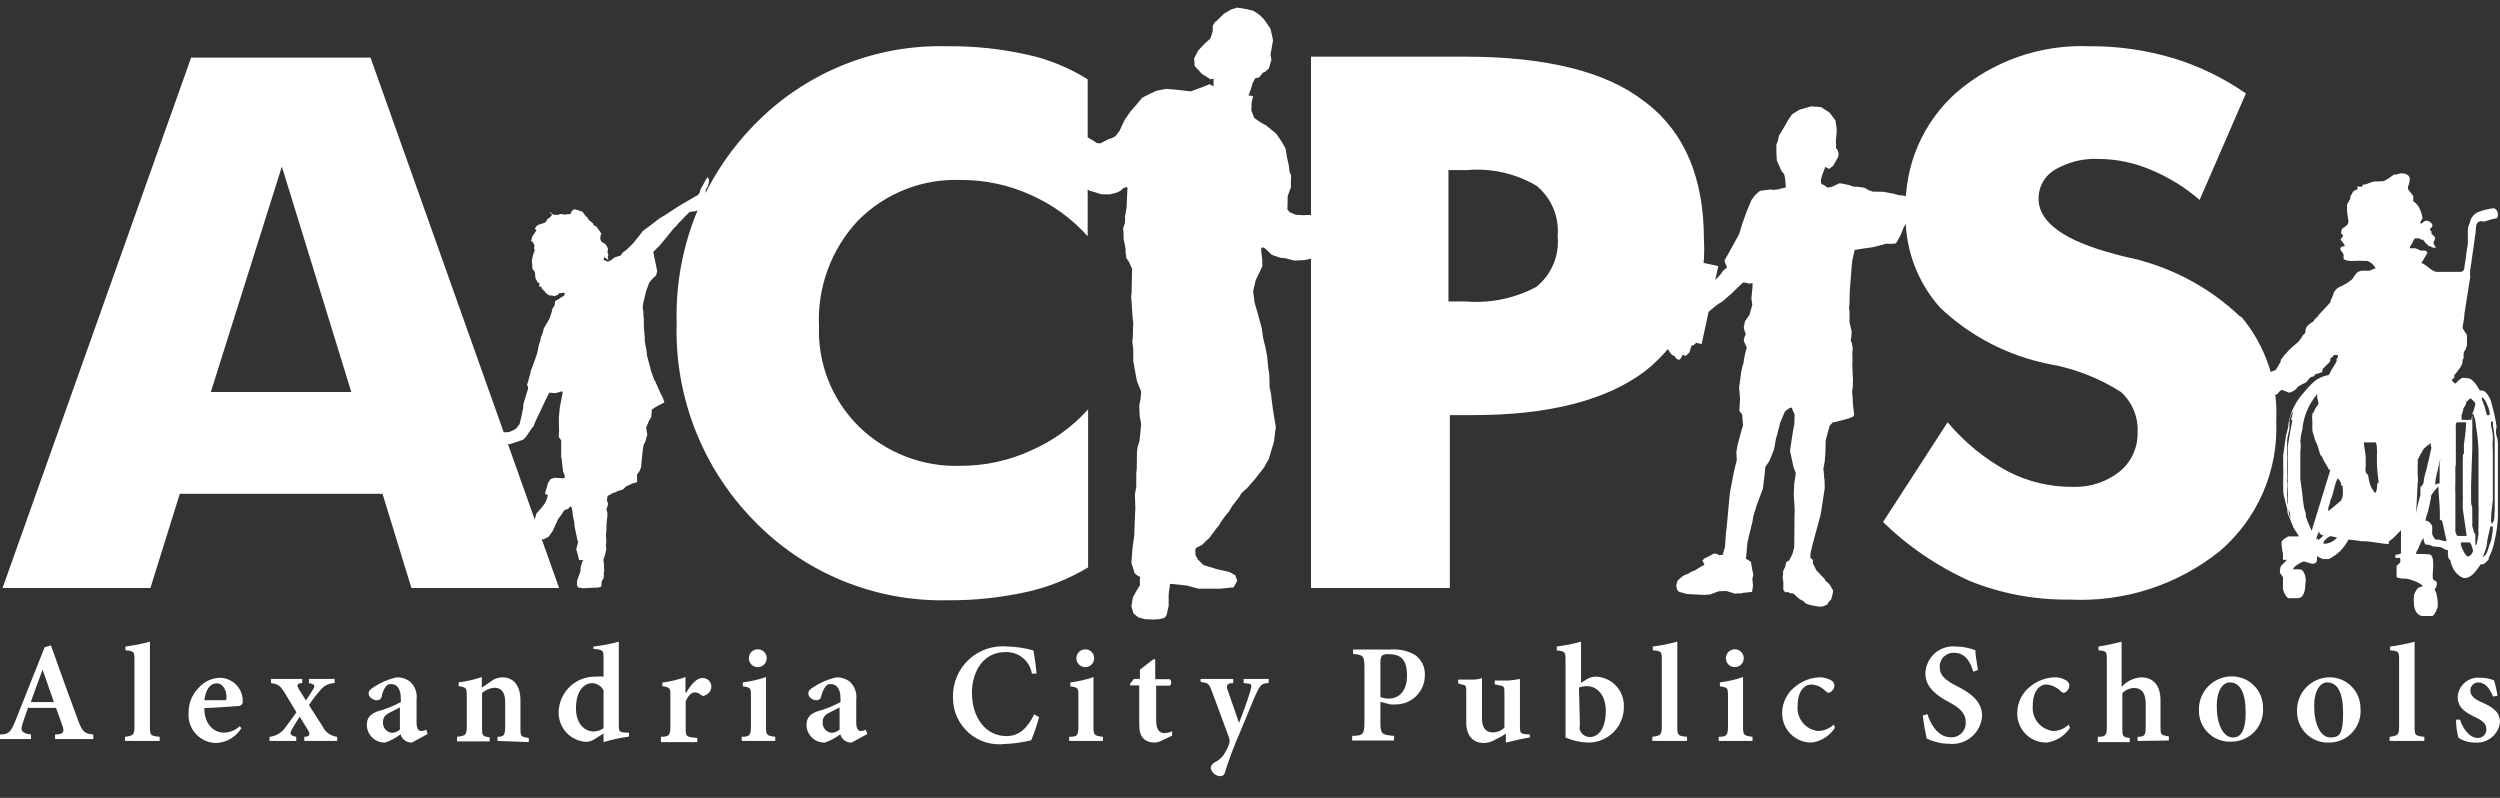
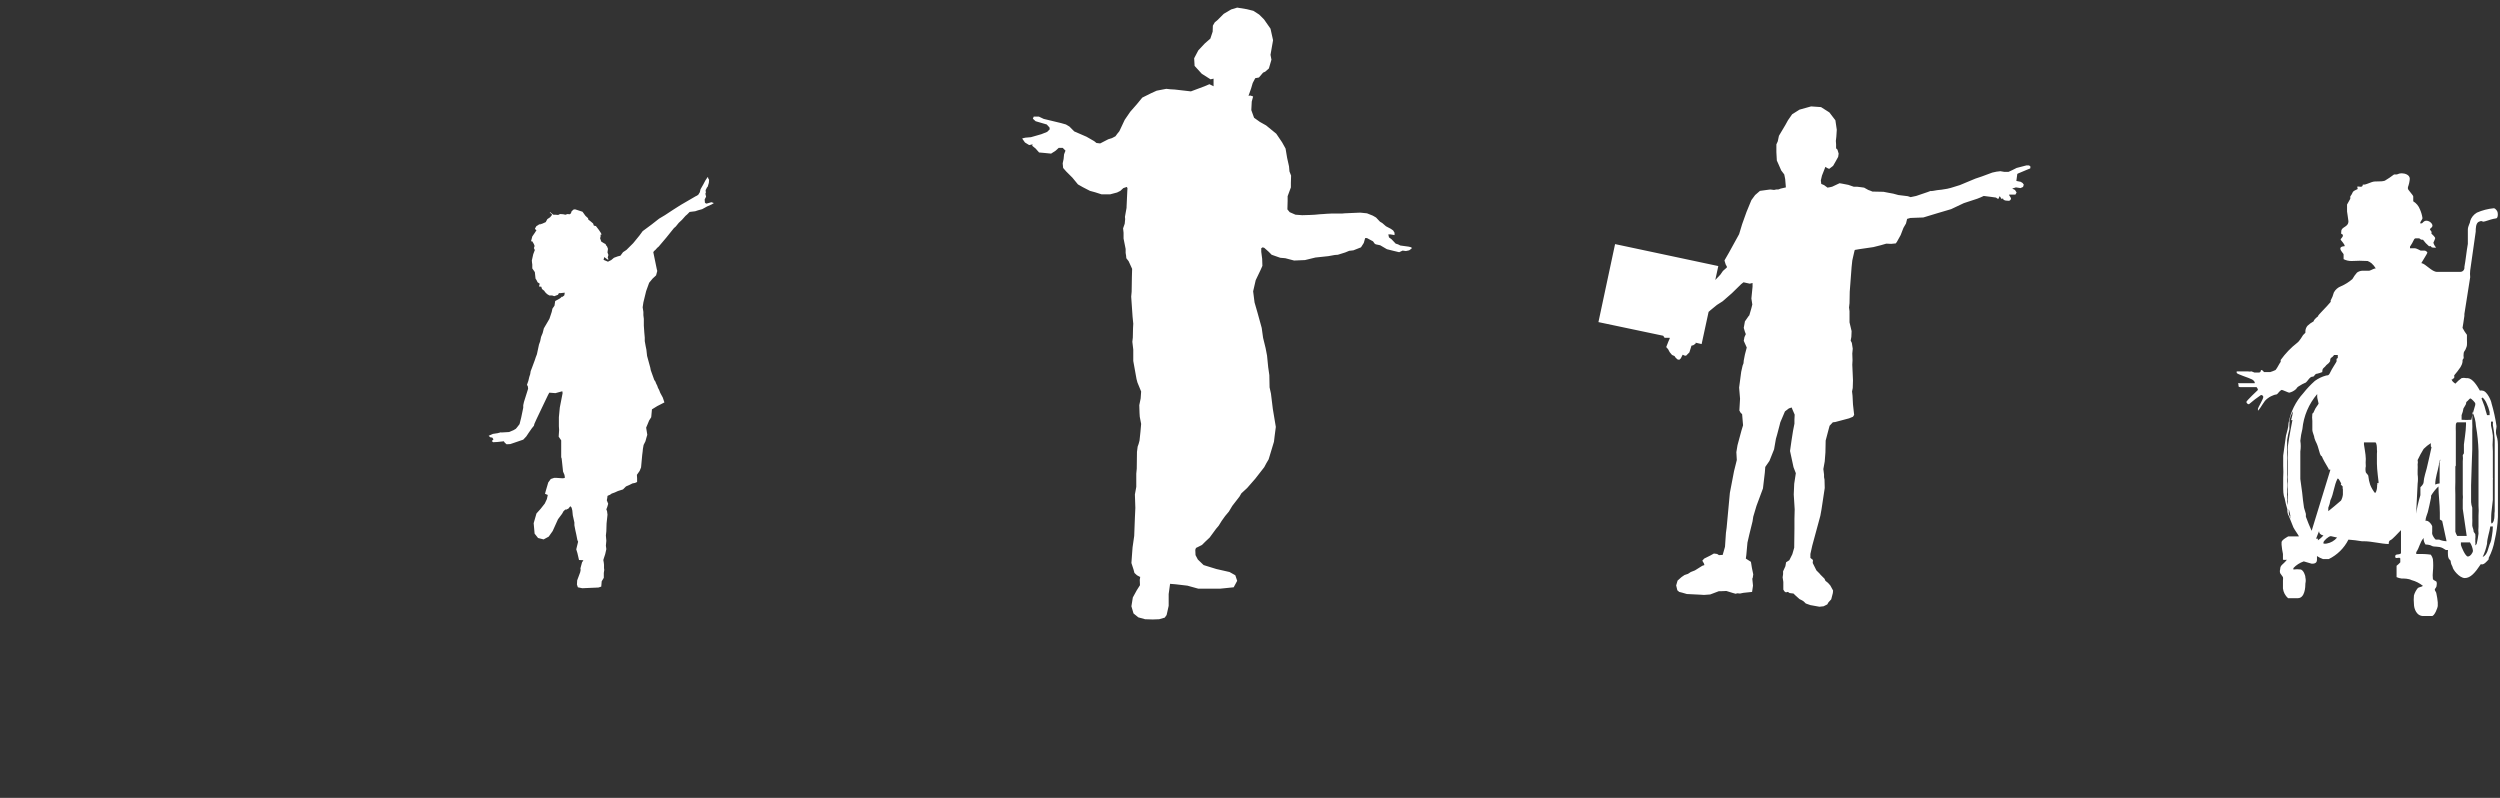
<svg xmlns="http://www.w3.org/2000/svg" width="94" height="30" viewBox="0 0 94 30" fill="none">
  <rect x="0" y="0" width="94" height="30" fill="#333333" stroke="none" />
-   <path d="M7.927 14.739L10.598 6.263L13.209 14.739H7.927ZM7.187 2.165L0.096 22.109H5.655L6.761 18.567H14.383L15.47 22.109H21.022L13.931 2.165H7.187ZM35.614 1.739C34.262 1.702 32.916 1.948 31.664 2.46C30.411 2.973 29.279 3.74 28.34 4.715C27.387 5.694 26.639 6.855 26.141 8.128C25.643 9.401 25.406 10.761 25.443 12.128C25.4 13.497 25.634 14.861 26.13 16.138C26.626 17.414 27.375 18.578 28.331 19.559C29.271 20.537 30.404 21.309 31.657 21.827C32.911 22.345 34.258 22.598 35.614 22.57C36.621 22.579 37.625 22.474 38.608 22.256C39.421 22.075 40.199 21.763 40.913 21.334V15.391C40.312 16.06 39.573 16.591 38.747 16.948C37.927 17.321 37.037 17.514 36.137 17.514C35.429 17.541 34.723 17.424 34.062 17.169C33.4 16.915 32.798 16.529 32.291 16.035C31.794 15.544 31.404 14.956 31.147 14.308C30.889 13.659 30.769 12.964 30.794 12.267C30.76 11.537 30.874 10.808 31.128 10.124C31.382 9.439 31.772 8.812 32.273 8.282C32.777 7.775 33.381 7.379 34.046 7.118C34.711 6.858 35.423 6.738 36.136 6.768C37.036 6.764 37.927 6.954 38.747 7.325C39.566 7.684 40.299 8.215 40.896 8.882V2.983C40.194 2.541 39.419 2.226 38.608 2.052C37.62 1.832 36.609 1.727 35.597 1.739M57.794 10.771C56.975 11.216 56.043 11.412 55.114 11.336H54.462V6.394H55.166C56.077 6.316 56.988 6.523 57.776 6.985C58.052 7.214 58.268 7.506 58.406 7.836C58.544 8.167 58.6 8.526 58.568 8.882C58.602 9.237 58.548 9.595 58.412 9.924C58.275 10.253 58.06 10.544 57.785 10.771L57.794 10.771ZM61.823 3.81C60.39 2.69 58.136 2.13 55.062 2.13H49.293V22.109H54.514V15.608H55.384C58.243 15.608 60.404 15.054 61.866 13.946C62.607 13.361 63.194 12.605 63.578 11.742C63.961 10.88 64.129 9.937 64.067 8.995C64.067 6.698 63.345 4.993 61.919 3.879M84.229 11.902C83.021 10.754 81.512 9.973 79.878 9.648L79.582 9.57C77.624 9.065 76.65 8.361 76.65 7.473C76.646 7.254 76.701 7.038 76.808 6.847C76.915 6.656 77.07 6.497 77.259 6.385C77.755 6.091 78.327 5.949 78.903 5.976C79.573 5.979 80.236 6.115 80.853 6.377C81.528 6.654 82.154 7.039 82.706 7.516L84.446 3.514C83.605 2.928 82.677 2.479 81.696 2.182C80.68 1.88 79.624 1.731 78.564 1.739C76.736 1.663 74.948 2.285 73.561 3.479C72.934 4.035 72.439 4.723 72.109 5.493C71.78 6.263 71.625 7.097 71.655 7.934C71.595 9.269 72.06 10.575 72.952 11.571C74.086 12.646 75.501 13.378 77.032 13.685C77.998 13.853 78.921 14.211 79.747 14.738C79.959 14.931 80.126 15.168 80.234 15.433C80.342 15.698 80.39 15.984 80.374 16.27C80.379 16.551 80.32 16.83 80.201 17.085C80.082 17.34 79.906 17.564 79.686 17.74C79.191 18.127 78.575 18.327 77.946 18.306C77.086 18.315 76.237 18.112 75.475 17.714C74.619 17.247 73.858 16.625 73.23 15.878L70.802 19.629C71.758 20.561 72.871 21.315 74.091 21.856C75.278 22.33 76.547 22.563 77.825 22.544C79.867 22.647 81.877 21.997 83.471 20.716C84.171 20.115 84.725 19.362 85.092 18.515C85.458 17.668 85.627 16.748 85.586 15.826C85.661 14.402 85.191 13.002 84.272 11.91M1.601 25.18C1.444 25.589 1.305 25.998 1.157 26.398H2.027L1.601 25.18ZM2.071 27.79V27.616C2.393 27.616 2.428 27.512 2.349 27.294C2.271 27.077 2.201 26.868 2.106 26.616H1.053C0.983 26.807 0.914 27.007 0.844 27.225C0.774 27.442 0.783 27.573 1.166 27.616V27.79H0V27.616C0.34 27.616 0.409 27.52 0.592 27.068L1.679 24.336L1.915 24.266C2.245 25.189 2.584 26.146 2.923 27.05C3.098 27.521 3.167 27.581 3.507 27.616V27.79H2.071ZM4.699 27.86V27.704C5.021 27.66 5.055 27.634 5.055 27.286V24.841C5.055 24.501 5.055 24.484 4.716 24.449V24.31C5.028 24.27 5.335 24.209 5.638 24.127V27.286C5.638 27.643 5.638 27.669 6.004 27.704V27.86H4.699ZM7.683 26.328H8.405C8.492 26.328 8.518 26.328 8.518 26.224C8.518 25.954 8.388 25.693 8.144 25.693C7.901 25.693 7.726 25.928 7.683 26.346V26.328ZM9.075 27.381C8.976 27.54 8.841 27.673 8.681 27.769C8.521 27.866 8.34 27.924 8.153 27.938C8.008 27.94 7.863 27.911 7.729 27.854C7.594 27.797 7.474 27.712 7.374 27.606C7.274 27.5 7.197 27.374 7.148 27.236C7.1 27.099 7.08 26.953 7.091 26.807C7.087 26.633 7.118 26.46 7.182 26.299C7.246 26.137 7.343 25.99 7.465 25.867C7.564 25.752 7.685 25.659 7.821 25.593C7.958 25.528 8.106 25.491 8.257 25.485C8.371 25.484 8.485 25.507 8.59 25.551C8.696 25.594 8.792 25.658 8.872 25.739C8.953 25.82 9.017 25.916 9.061 26.021C9.105 26.127 9.127 26.24 9.127 26.355C9.131 26.377 9.13 26.4 9.125 26.422C9.119 26.444 9.109 26.465 9.095 26.483C9.081 26.501 9.064 26.516 9.044 26.526C9.024 26.537 9.002 26.544 8.979 26.546C8.892 26.546 8.24 26.607 7.683 26.624C7.683 27.251 8.049 27.547 8.423 27.547C8.644 27.543 8.855 27.456 9.014 27.303L9.075 27.381ZM11.442 27.859V27.703C11.642 27.703 11.677 27.616 11.59 27.468L11.268 26.946C11.164 27.103 11.059 27.286 10.972 27.433C10.885 27.581 10.903 27.66 11.138 27.703V27.86H10.137V27.703C10.253 27.692 10.365 27.656 10.466 27.598C10.566 27.539 10.653 27.459 10.72 27.364C10.85 27.198 10.989 26.998 11.146 26.781L10.694 26.032C10.528 25.78 10.476 25.728 10.189 25.684V25.527H11.364V25.684C11.172 25.684 11.146 25.771 11.233 25.902L11.503 26.337C11.616 26.18 11.703 26.023 11.781 25.902C11.86 25.78 11.833 25.728 11.616 25.684V25.527H12.582V25.684C12.475 25.685 12.37 25.71 12.275 25.759C12.18 25.807 12.097 25.877 12.034 25.963C11.882 26.136 11.743 26.319 11.616 26.511L12.129 27.311C12.178 27.419 12.255 27.512 12.351 27.58C12.447 27.649 12.56 27.691 12.678 27.703V27.86L11.442 27.859ZM15.036 26.598L14.679 26.781C14.496 26.868 14.401 26.964 14.401 27.146C14.396 27.196 14.401 27.245 14.416 27.292C14.43 27.34 14.454 27.384 14.485 27.422C14.517 27.459 14.556 27.491 14.599 27.514C14.643 27.537 14.691 27.551 14.74 27.555C14.849 27.549 14.953 27.506 15.036 27.433L15.036 26.598ZM15.488 27.921C15.38 27.926 15.274 27.888 15.192 27.816C15.128 27.762 15.082 27.689 15.062 27.607C14.887 27.744 14.69 27.851 14.479 27.921C14.39 27.923 14.302 27.908 14.219 27.875C14.137 27.843 14.061 27.795 13.997 27.734C13.933 27.672 13.882 27.599 13.847 27.517C13.812 27.436 13.793 27.348 13.792 27.259C13.792 26.99 13.922 26.851 14.2 26.746C14.503 26.664 14.795 26.547 15.071 26.398V26.259C15.071 25.911 14.931 25.72 14.705 25.72C14.666 25.718 14.628 25.726 14.593 25.742C14.558 25.759 14.528 25.784 14.505 25.815C14.428 25.92 14.377 26.043 14.357 26.172C14.351 26.219 14.326 26.262 14.289 26.291C14.252 26.32 14.204 26.334 14.157 26.329C14.035 26.329 13.861 26.215 13.861 26.085C13.861 25.955 13.922 25.928 14.044 25.841C14.309 25.664 14.604 25.538 14.914 25.467C15.088 25.463 15.259 25.515 15.401 25.615C15.499 25.699 15.573 25.806 15.619 25.926C15.665 26.046 15.68 26.175 15.663 26.303V27.172C15.663 27.416 15.749 27.486 15.836 27.486C15.904 27.487 15.971 27.469 16.028 27.433L16.08 27.599L15.488 27.921ZM18.708 27.859V27.703C18.96 27.703 18.995 27.642 18.995 27.268V26.398C18.995 26.015 18.838 25.858 18.586 25.858C18.414 25.873 18.252 25.943 18.125 26.058V27.329C18.125 27.66 18.125 27.686 18.412 27.721V27.877H17.185V27.703C17.516 27.66 17.551 27.642 17.551 27.294V26.198C17.551 25.876 17.551 25.849 17.246 25.798V25.658C17.542 25.621 17.833 25.554 18.116 25.458V25.858L18.456 25.623C18.577 25.526 18.727 25.471 18.882 25.467C19.308 25.467 19.569 25.771 19.569 26.337V27.355C19.569 27.686 19.569 27.703 19.883 27.747V27.903L18.708 27.859ZM22.693 25.955C22.651 25.874 22.587 25.806 22.509 25.758C22.43 25.711 22.34 25.685 22.249 25.685C22.075 25.685 21.657 25.842 21.657 26.633C21.657 27.277 22.04 27.504 22.319 27.504C22.453 27.501 22.583 27.459 22.693 27.382V25.955ZM23.65 27.695C23.326 27.74 23.007 27.809 22.693 27.904V27.582L22.371 27.782C22.276 27.848 22.164 27.887 22.049 27.895C21.905 27.888 21.764 27.853 21.633 27.792C21.503 27.73 21.386 27.644 21.289 27.537C21.192 27.43 21.117 27.306 21.068 27.17C21.02 27.034 20.998 26.89 21.005 26.746C21.021 26.386 21.179 26.046 21.445 25.801C21.71 25.556 22.062 25.427 22.423 25.441C22.513 25.433 22.603 25.433 22.693 25.441V24.763C22.693 24.458 22.693 24.432 22.31 24.397V24.31C22.634 24.274 22.953 24.213 23.267 24.127V27.216C23.267 27.504 23.267 27.521 23.511 27.547H23.65V27.695ZM25.799 26.05C25.973 25.745 26.191 25.493 26.409 25.493C26.494 25.489 26.578 25.518 26.641 25.575C26.705 25.632 26.743 25.712 26.748 25.798C26.751 25.871 26.73 25.943 26.69 26.004C26.649 26.065 26.59 26.111 26.522 26.137C26.5 26.155 26.472 26.166 26.443 26.166C26.415 26.166 26.387 26.155 26.365 26.137C26.302 26.074 26.218 26.037 26.13 26.032C26.017 26.032 25.886 26.128 25.782 26.372V27.355C25.782 27.686 25.782 27.712 26.217 27.747V27.903H24.851V27.703C25.156 27.703 25.207 27.642 25.207 27.311V26.172C25.207 25.876 25.207 25.849 24.903 25.798V25.667C25.199 25.626 25.491 25.556 25.773 25.458V26.05H25.799ZM28.157 24.753C28.156 24.708 28.164 24.664 28.18 24.622C28.197 24.58 28.222 24.542 28.254 24.51C28.286 24.478 28.324 24.453 28.366 24.437C28.407 24.42 28.452 24.412 28.497 24.414C28.541 24.414 28.585 24.423 28.626 24.44C28.666 24.457 28.703 24.482 28.734 24.514C28.765 24.546 28.789 24.583 28.805 24.624C28.821 24.665 28.829 24.709 28.827 24.753C28.828 24.798 28.819 24.841 28.802 24.882C28.785 24.923 28.759 24.96 28.728 24.991C28.696 25.021 28.658 25.046 28.617 25.062C28.576 25.078 28.532 25.085 28.488 25.084C28.4 25.084 28.316 25.049 28.254 24.987C28.192 24.925 28.157 24.841 28.157 24.753ZM27.888 27.86V27.703C28.201 27.703 28.236 27.642 28.236 27.268V26.206C28.236 25.867 28.236 25.849 27.931 25.806V25.658C28.227 25.622 28.519 25.555 28.801 25.458V27.268C28.801 27.633 28.801 27.659 29.149 27.703V27.859L27.888 27.86ZM31.568 26.598L31.212 26.781C31.029 26.868 30.933 26.964 30.933 27.146C30.928 27.196 30.933 27.245 30.948 27.293C30.962 27.34 30.986 27.384 31.018 27.422C31.049 27.46 31.088 27.491 31.132 27.514C31.176 27.537 31.224 27.551 31.273 27.555C31.382 27.549 31.486 27.506 31.568 27.433V26.598ZM32.021 27.921C31.912 27.926 31.806 27.888 31.725 27.816C31.661 27.762 31.615 27.689 31.595 27.607C31.419 27.744 31.222 27.851 31.012 27.921C30.923 27.923 30.834 27.908 30.752 27.876C30.669 27.844 30.593 27.795 30.53 27.734C30.466 27.672 30.415 27.599 30.379 27.517C30.344 27.436 30.325 27.348 30.324 27.259C30.324 26.99 30.455 26.851 30.733 26.746C31.035 26.664 31.327 26.547 31.603 26.398V26.259C31.603 25.911 31.464 25.72 31.238 25.72C31.199 25.717 31.16 25.724 31.125 25.741C31.09 25.758 31.06 25.783 31.038 25.815C30.961 25.922 30.907 26.043 30.881 26.172C30.876 26.218 30.853 26.261 30.817 26.29C30.782 26.319 30.735 26.333 30.689 26.329C30.559 26.329 30.394 26.215 30.394 26.085C30.394 25.955 30.455 25.928 30.577 25.841C30.841 25.664 31.136 25.538 31.446 25.467C31.621 25.463 31.791 25.515 31.934 25.615C32.031 25.699 32.106 25.806 32.151 25.926C32.197 26.046 32.212 26.175 32.195 26.303V27.172C32.195 27.416 32.282 27.486 32.369 27.486C32.434 27.486 32.497 27.468 32.552 27.433L32.613 27.599L32.021 27.921ZM39.069 26.964C38.99 27.26 38.892 27.551 38.773 27.834C38.451 27.913 38.121 27.96 37.79 27.973C37.544 28.004 37.294 27.982 37.057 27.909C36.82 27.835 36.601 27.712 36.416 27.547C36.231 27.382 36.083 27.18 35.982 26.953C35.881 26.726 35.83 26.481 35.832 26.233C35.823 25.965 35.871 25.698 35.974 25.451C36.077 25.203 36.232 24.981 36.428 24.799C36.625 24.616 36.858 24.478 37.112 24.394C37.367 24.31 37.636 24.281 37.903 24.31C38.227 24.319 38.548 24.368 38.86 24.458C38.903 24.745 38.947 24.988 38.973 25.328H38.799C38.761 25.092 38.636 24.879 38.45 24.73C38.263 24.58 38.028 24.505 37.79 24.519C36.98 24.519 36.545 25.25 36.545 26.041C36.545 27.016 37.085 27.677 37.842 27.677C38.312 27.677 38.625 27.39 38.886 26.859L39.069 26.964ZM40.47 24.754C40.47 24.664 40.505 24.578 40.569 24.514C40.633 24.45 40.719 24.415 40.809 24.415C40.853 24.414 40.897 24.423 40.938 24.44C40.978 24.457 41.015 24.483 41.046 24.514C41.077 24.546 41.101 24.584 41.117 24.625C41.133 24.666 41.141 24.71 41.14 24.754C41.14 24.798 41.131 24.842 41.114 24.883C41.096 24.923 41.071 24.96 41.04 24.991C41.008 25.022 40.971 25.046 40.93 25.062C40.889 25.078 40.844 25.086 40.8 25.085C40.713 25.082 40.631 25.047 40.569 24.985C40.508 24.924 40.472 24.841 40.47 24.754ZM40.2 27.86V27.704C40.522 27.704 40.548 27.643 40.548 27.268V26.207C40.548 25.867 40.548 25.85 40.243 25.807V25.659C40.54 25.624 40.832 25.557 41.114 25.459V27.269C41.114 27.634 41.114 27.66 41.47 27.704V27.86H40.2ZM43.654 27.86C43.587 27.894 43.513 27.915 43.437 27.921C43.054 27.921 42.836 27.729 42.836 27.268V25.772H42.489V25.711L42.636 25.528H42.862V25.18L43.367 24.788H43.437V25.537H43.985C44.002 25.552 44.015 25.571 44.024 25.592C44.034 25.613 44.038 25.636 44.038 25.659C44.038 25.682 44.034 25.704 44.025 25.725C44.015 25.746 44.002 25.765 43.985 25.78H43.471V27.094C43.471 27.512 43.663 27.564 43.776 27.564C43.879 27.564 43.98 27.54 44.072 27.495V27.66L43.654 27.86ZM47.692 25.684C47.431 25.684 47.378 25.78 47.239 26.067C47.1 26.355 46.943 26.789 46.604 27.581C46.395 28.058 46.212 28.546 46.056 29.043C46.049 29.085 46.027 29.124 45.993 29.15C45.959 29.176 45.916 29.187 45.873 29.182C45.789 29.178 45.709 29.146 45.646 29.091C45.583 29.035 45.54 28.96 45.525 28.878C45.525 28.791 45.569 28.739 45.664 28.669C45.846 28.585 45.994 28.44 46.082 28.26C46.133 28.174 46.177 28.084 46.212 27.99C46.242 27.909 46.242 27.819 46.212 27.738C45.96 27.042 45.69 26.328 45.569 25.998C45.447 25.667 45.403 25.684 45.142 25.641V25.528H46.369V25.684C46.134 25.684 46.099 25.771 46.16 25.945L46.587 27.181C46.717 26.859 46.917 26.311 47.013 25.98C47.109 25.649 47.013 25.728 46.761 25.684V25.527H47.709L47.692 25.684ZM51.903 26.207C52.008 26.25 52.121 26.271 52.234 26.267C52.477 26.267 52.904 26.111 52.904 25.397C52.904 24.683 52.556 24.597 52.19 24.597C52.111 24.589 52.032 24.607 51.964 24.649C51.964 24.649 51.903 24.745 51.903 24.849V26.207ZM52.286 24.423C52.604 24.396 52.922 24.466 53.2 24.623C53.324 24.709 53.423 24.825 53.489 24.961C53.555 25.096 53.584 25.247 53.574 25.397C53.574 25.683 53.462 25.957 53.261 26.16C53.061 26.364 52.789 26.48 52.504 26.485C52.428 26.493 52.353 26.493 52.277 26.485L51.903 26.389V27.155C51.903 27.599 51.955 27.634 52.417 27.668V27.843H50.842V27.668C51.251 27.668 51.303 27.599 51.303 27.155V25.11C51.303 24.649 51.251 24.623 50.876 24.588V24.423H52.286ZM57.524 27.729C57.372 27.751 57.221 27.78 57.072 27.816L56.62 27.921V27.581C56.506 27.665 56.384 27.735 56.254 27.79C56.12 27.881 55.963 27.932 55.801 27.938C55.401 27.938 55.131 27.677 55.131 27.173V26.05C55.131 25.789 55.131 25.762 54.958 25.736L54.827 25.693V25.554H55.262C55.427 25.554 55.601 25.554 55.723 25.493V27.024C55.723 27.416 55.914 27.538 56.123 27.538C56.206 27.54 56.288 27.525 56.365 27.493C56.441 27.462 56.51 27.415 56.567 27.355V26.094C56.567 25.832 56.567 25.798 56.384 25.771L56.201 25.728V25.589H56.715C56.861 25.577 57.006 25.557 57.15 25.528V27.268C57.15 27.538 57.15 27.59 57.385 27.608H57.516L57.524 27.729ZM59.404 27.268C59.388 27.328 59.388 27.391 59.404 27.451C59.432 27.526 59.482 27.591 59.547 27.638C59.612 27.684 59.689 27.71 59.769 27.713C60.117 27.713 60.378 27.373 60.378 26.738C60.378 26.102 60.03 25.798 59.656 25.798C59.558 25.801 59.462 25.819 59.369 25.85L59.404 27.268ZM59.682 25.528C59.773 25.477 59.874 25.447 59.978 25.441C60.123 25.442 60.265 25.472 60.398 25.529C60.531 25.585 60.651 25.668 60.751 25.772C60.851 25.876 60.93 25.998 60.983 26.133C61.035 26.267 61.06 26.411 61.057 26.555C61.062 26.732 61.031 26.908 60.966 27.073C60.902 27.238 60.806 27.389 60.683 27.516C60.559 27.643 60.412 27.744 60.249 27.814C60.087 27.884 59.911 27.92 59.734 27.921C59.434 27.916 59.139 27.851 58.864 27.73V24.841C58.864 24.527 58.864 24.484 58.534 24.458V24.31C58.842 24.27 59.147 24.209 59.447 24.127V25.676L59.682 25.528ZM62.127 27.86V27.704C62.449 27.66 62.484 27.634 62.484 27.286V24.841C62.484 24.501 62.484 24.484 62.145 24.449V24.31C62.456 24.27 62.764 24.209 63.067 24.127V27.286C63.067 27.643 63.067 27.669 63.432 27.704V27.86H62.127ZM64.894 24.753C64.893 24.708 64.901 24.664 64.917 24.622C64.934 24.58 64.959 24.542 64.991 24.511C65.023 24.479 65.061 24.454 65.102 24.437C65.144 24.421 65.189 24.413 65.233 24.414C65.278 24.414 65.321 24.422 65.362 24.44C65.403 24.457 65.44 24.482 65.471 24.514C65.501 24.545 65.525 24.583 65.542 24.624C65.558 24.665 65.565 24.709 65.564 24.753C65.564 24.797 65.555 24.841 65.538 24.882C65.521 24.923 65.496 24.959 65.464 24.99C65.433 25.021 65.395 25.045 65.354 25.061C65.313 25.078 65.269 25.085 65.225 25.084C65.181 25.084 65.138 25.076 65.098 25.059C65.058 25.043 65.022 25.018 64.991 24.987C64.96 24.957 64.936 24.92 64.919 24.88C64.903 24.84 64.894 24.797 64.894 24.753ZM64.624 27.86V27.703C64.938 27.703 64.973 27.642 64.973 27.268V26.206C64.973 25.867 64.973 25.849 64.668 25.806V25.658C64.964 25.622 65.256 25.555 65.538 25.458V27.268C65.538 27.633 65.538 27.659 65.895 27.703V27.859L64.624 27.86ZM68.993 27.364C68.897 27.514 68.769 27.642 68.619 27.738C68.468 27.834 68.299 27.897 68.122 27.921C67.975 27.923 67.829 27.896 67.693 27.841C67.557 27.785 67.434 27.703 67.33 27.6C67.226 27.496 67.144 27.372 67.089 27.236C67.034 27.1 67.006 26.954 67.008 26.807C67.01 26.605 67.06 26.407 67.154 26.229C67.248 26.05 67.383 25.896 67.548 25.78C67.798 25.588 68.103 25.478 68.418 25.467C68.581 25.467 68.741 25.512 68.879 25.598C68.908 25.619 68.932 25.646 68.949 25.678C68.965 25.709 68.974 25.745 68.975 25.78C68.971 25.842 68.947 25.901 68.908 25.949C68.87 25.998 68.817 26.033 68.757 26.05C68.714 26.043 68.674 26.021 68.644 25.989C68.506 25.841 68.316 25.75 68.114 25.737C67.853 25.737 67.591 25.972 67.591 26.537C67.569 26.763 67.636 26.988 67.777 27.166C67.919 27.343 68.124 27.457 68.349 27.486C68.573 27.485 68.788 27.398 68.949 27.242L68.993 27.364ZM74.196 25.258C74.091 24.919 73.918 24.545 73.474 24.545C73.402 24.541 73.33 24.552 73.263 24.578C73.196 24.604 73.135 24.644 73.084 24.695C73.033 24.745 72.993 24.806 72.968 24.874C72.942 24.941 72.93 25.012 72.934 25.084C72.934 25.406 73.152 25.58 73.596 25.807C74.039 26.033 74.527 26.337 74.527 26.92C74.512 27.15 74.427 27.369 74.284 27.549C74.141 27.729 73.946 27.86 73.725 27.926C73.579 27.97 73.425 27.983 73.273 27.965C73.097 27.965 72.921 27.938 72.752 27.886C72.647 27.856 72.546 27.818 72.447 27.773C72.38 27.486 72.33 27.196 72.299 26.903L72.473 26.851C72.569 27.19 72.856 27.721 73.343 27.721C73.42 27.726 73.498 27.715 73.57 27.687C73.642 27.659 73.708 27.616 73.761 27.561C73.815 27.505 73.856 27.439 73.882 27.366C73.907 27.293 73.916 27.215 73.909 27.138C73.909 26.798 73.656 26.598 73.265 26.39C72.873 26.18 72.395 25.867 72.395 25.328C72.397 25.182 72.431 25.039 72.492 24.907C72.554 24.774 72.642 24.656 72.752 24.56C72.862 24.465 72.991 24.393 73.13 24.35C73.269 24.306 73.416 24.293 73.561 24.31C73.805 24.314 74.046 24.361 74.274 24.449C74.274 24.641 74.326 24.858 74.37 25.189L74.196 25.258ZM77.833 27.364C77.736 27.513 77.608 27.64 77.458 27.736C77.308 27.832 77.139 27.895 76.963 27.921C76.741 27.926 76.523 27.863 76.338 27.741C76.153 27.619 76.009 27.443 75.927 27.238C75.872 27.101 75.845 26.954 75.849 26.807C75.85 26.606 75.898 26.408 75.991 26.23C76.083 26.051 76.216 25.897 76.38 25.78C76.63 25.588 76.934 25.478 77.25 25.467C77.414 25.461 77.575 25.507 77.711 25.598C77.741 25.618 77.764 25.646 77.781 25.678C77.798 25.709 77.807 25.745 77.807 25.78C77.807 25.919 77.676 26.05 77.598 26.05C77.576 26.048 77.555 26.041 77.535 26.031C77.516 26.02 77.499 26.006 77.485 25.989C77.34 25.844 77.149 25.755 76.946 25.737C76.693 25.737 76.432 25.972 76.432 26.537C76.41 26.763 76.477 26.988 76.618 27.165C76.76 27.342 76.965 27.457 77.189 27.485C77.299 27.486 77.408 27.465 77.51 27.424C77.611 27.382 77.704 27.32 77.781 27.242L77.833 27.364ZM80.374 27.86V27.704C80.652 27.704 80.678 27.634 80.678 27.321V26.451C80.678 26.033 80.504 25.868 80.243 25.868C80.16 25.869 80.077 25.887 80.001 25.922C79.924 25.956 79.856 26.006 79.8 26.068V27.364C79.8 27.677 79.8 27.712 80.078 27.747V27.904H78.877V27.704C79.181 27.704 79.217 27.643 79.217 27.312V24.824C79.217 24.493 79.217 24.484 78.903 24.45V24.31C79.196 24.264 79.487 24.203 79.773 24.127V25.825C79.961 25.619 80.219 25.491 80.496 25.468C80.957 25.468 81.235 25.755 81.235 26.338V27.295C81.235 27.626 81.235 27.643 81.549 27.687V27.843L80.374 27.86ZM83.35 26.563C83.35 27.216 83.585 27.729 83.959 27.729C84.203 27.729 84.437 27.555 84.437 26.798C84.437 26.041 84.229 25.658 83.837 25.658C83.585 25.658 83.35 25.963 83.35 26.528V26.563ZM85.09 26.615C85.101 26.779 85.078 26.943 85.022 27.098C84.967 27.252 84.88 27.394 84.767 27.513C84.654 27.632 84.518 27.727 84.367 27.791C84.216 27.855 84.053 27.887 83.889 27.886C83.731 27.893 83.574 27.868 83.426 27.812C83.278 27.756 83.144 27.67 83.031 27.56C82.917 27.45 82.828 27.318 82.767 27.172C82.707 27.026 82.677 26.869 82.68 26.711C82.674 26.546 82.701 26.381 82.76 26.227C82.819 26.072 82.908 25.931 83.023 25.812C83.137 25.693 83.274 25.598 83.426 25.532C83.578 25.467 83.741 25.433 83.906 25.432C84.063 25.43 84.218 25.459 84.362 25.517C84.507 25.576 84.638 25.663 84.748 25.774C84.859 25.884 84.946 26.015 85.004 26.16C85.063 26.304 85.092 26.459 85.09 26.615ZM87.013 26.564C87.013 27.216 87.248 27.729 87.622 27.729C87.996 27.729 88.1 27.555 88.1 26.798C88.1 26.041 87.892 25.658 87.5 25.658C87.248 25.658 87.013 25.963 87.013 26.528V26.564ZM88.753 26.616C88.77 26.78 88.752 26.946 88.701 27.104C88.624 27.341 88.474 27.547 88.272 27.694C88.07 27.841 87.828 27.92 87.578 27.921C87.421 27.928 87.263 27.903 87.115 27.847C86.968 27.791 86.833 27.705 86.72 27.595C86.606 27.485 86.517 27.353 86.457 27.207C86.396 27.061 86.367 26.904 86.369 26.746C86.363 26.582 86.39 26.419 86.448 26.266C86.505 26.112 86.593 25.972 86.706 25.853C86.819 25.734 86.954 25.639 87.103 25.572C87.253 25.506 87.415 25.47 87.578 25.467C87.813 25.464 88.043 25.532 88.238 25.662C88.433 25.792 88.584 25.978 88.671 26.195C88.729 26.34 88.757 26.495 88.753 26.65M89.85 27.86V27.704C90.171 27.66 90.206 27.634 90.206 27.286V24.841C90.206 24.501 90.206 24.484 89.867 24.449V24.31C90.179 24.271 90.486 24.21 90.789 24.127V27.286C90.789 27.643 90.789 27.669 91.155 27.704V27.86H89.85ZM93.739 26.189C93.609 25.876 93.435 25.659 93.182 25.659C93.142 25.659 93.102 25.667 93.065 25.683C93.028 25.698 92.994 25.722 92.966 25.751C92.939 25.78 92.917 25.815 92.903 25.853C92.89 25.891 92.884 25.932 92.886 25.972C92.886 26.163 93.043 26.285 93.295 26.398C93.722 26.581 94 26.764 94 27.164C93.972 27.384 93.86 27.585 93.689 27.725C93.517 27.866 93.299 27.936 93.078 27.921C92.85 27.927 92.625 27.863 92.434 27.738C92.377 27.516 92.348 27.288 92.347 27.059H92.495C92.608 27.399 92.852 27.747 93.165 27.747C93.207 27.748 93.25 27.741 93.289 27.725C93.329 27.709 93.365 27.685 93.395 27.655C93.425 27.625 93.449 27.589 93.465 27.549C93.481 27.51 93.488 27.468 93.487 27.425C93.487 27.242 93.391 27.12 93.086 26.973C92.782 26.825 92.408 26.65 92.408 26.207C92.414 26.101 92.442 25.997 92.49 25.903C92.538 25.808 92.605 25.724 92.686 25.657C92.768 25.589 92.862 25.539 92.964 25.509C93.066 25.48 93.173 25.471 93.278 25.485C93.448 25.483 93.617 25.515 93.774 25.58C93.834 25.771 93.878 25.966 93.904 26.163L93.739 26.189Z" fill="white" />
  <path d="M76.294 6.22H76.189L75.989 6.272L75.824 6.315L75.667 6.394L75.519 6.463H75.363L75.215 6.437L75.067 6.455L74.91 6.489L74.51 6.637L74.275 6.716L73.692 6.959L73.353 7.064L73.213 7.098L72.996 7.133L72.909 7.142L72.831 7.151L72.683 7.177L72.596 7.185V7.177L72.483 7.22L72.047 7.368L71.839 7.412L71.734 7.377L71.377 7.333L71.186 7.281L70.995 7.246L70.821 7.212L70.403 7.203L70.342 7.177L70.246 7.142L70.09 7.055L69.968 7.038L69.82 7.02H69.698L69.498 6.951L69.272 6.907L69.167 6.889L68.889 7.02L68.811 7.038L68.715 7.055L68.584 6.959L68.48 6.916L68.463 6.785L68.506 6.602L68.636 6.272L68.697 6.315L68.776 6.35L68.924 6.237L69.019 6.072L69.115 5.898L69.133 5.776L69.089 5.628L69.037 5.576V5.428L69.028 5.297L69.046 5.141L69.063 4.879L69.011 4.523L68.785 4.227L68.471 4.027L68.097 4.001L67.662 4.122L67.384 4.297L67.227 4.523L67.131 4.697L66.888 5.106L66.844 5.315L66.792 5.428V5.724L66.809 6.037L66.853 6.133L66.975 6.411L67.088 6.559L67.123 6.733L67.149 7.046L66.957 7.09L66.862 7.125H66.783L66.705 7.142L66.566 7.125L66.496 7.133L66.174 7.177L65.992 7.334L65.852 7.525L65.669 7.969L65.504 8.43L65.391 8.804L65.008 9.5L64.843 9.787V9.805L64.886 9.944L64.93 10.022V10.057L64.782 10.188L64.686 10.326L64.495 10.527L64.608 10.004L60.727 9.178L60.101 12.111L62.537 12.624L62.589 12.702H62.781V12.728L62.728 12.85L62.65 13.05L62.72 13.129L62.781 13.242L62.868 13.346L62.964 13.389L62.99 13.433L63.068 13.511L63.138 13.529L63.198 13.476L63.268 13.337L63.346 13.372H63.398L63.52 13.25L63.573 13.085L63.598 12.998L63.668 12.98L63.755 12.92V12.885L63.981 12.937L64.243 11.727L64.321 11.658L64.556 11.466L64.773 11.327L65.121 11.023L65.469 10.683L65.556 10.614L65.791 10.666L65.896 10.64V10.779L65.852 11.223L65.887 11.449L65.852 11.588L65.774 11.858L65.748 11.884L65.609 12.084L65.565 12.328L65.609 12.476L65.643 12.563L65.591 12.676L65.565 12.815L65.678 13.067L65.609 13.329L65.565 13.555L65.556 13.659L65.522 13.746L65.469 13.981L65.391 14.573L65.426 14.991L65.4 15.434L65.443 15.513L65.504 15.574L65.53 15.887L65.539 15.991L65.478 16.191L65.33 16.74L65.287 17.001L65.304 17.296L65.2 17.714L65.043 18.532L64.921 19.846L64.895 20.037L64.86 20.559L64.773 20.864L64.634 20.873L64.564 20.829L64.443 20.812L64.303 20.89L64.077 21.003L64.007 21.082L64.068 21.186L64.086 21.247L64.007 21.273L63.729 21.447L63.573 21.508L63.468 21.577L63.337 21.621L63.224 21.699L63.077 21.83L63.024 22.012L63.068 22.195L63.138 22.256L63.242 22.282L63.425 22.335L63.947 22.361L64.068 22.369L64.303 22.352L64.626 22.23H64.695L64.912 22.221L65.139 22.291L65.26 22.326L65.322 22.308L65.426 22.317L65.548 22.291L65.878 22.256L65.913 22.021L65.887 21.76L65.905 21.716L65.922 21.595L65.87 21.343L65.835 21.125L65.739 21.064L65.643 21.003L65.661 20.873L65.704 20.402L65.774 20.098L65.896 19.602L65.922 19.428L66.044 19.019L66.287 18.366L66.357 17.775L66.374 17.557L66.531 17.331L66.705 16.896L66.775 16.496L66.818 16.348L66.914 15.982L66.94 15.878L67.018 15.695L67.114 15.469L67.262 15.356L67.366 15.321L67.401 15.408L67.48 15.591L67.471 15.774V15.93L67.418 16.2L67.358 16.583L67.305 16.957L67.436 17.566L67.523 17.792L67.462 18.192L67.445 18.593L67.48 19.15L67.471 19.507V19.872L67.462 20.594L67.392 20.838L67.279 21.064L67.157 21.142L67.131 21.29L67.044 21.482V21.586L67.027 21.708L67.053 21.882V22.169L67.097 22.239L67.149 22.273L67.218 22.256H67.227L67.288 22.299L67.436 22.317L67.497 22.378L67.662 22.526L67.732 22.561L67.819 22.613L67.897 22.691L68.071 22.752L68.41 22.813L68.567 22.796L68.706 22.726L68.75 22.648L68.854 22.535L68.915 22.299L68.924 22.204L68.819 22.012L68.733 21.916L68.636 21.838L68.602 21.76L68.454 21.612L68.41 21.56L68.297 21.447L68.158 21.168L68.167 21.055L68.071 20.977V20.829L68.141 20.515L68.358 19.715L68.445 19.393L68.489 19.15L68.61 18.349L68.602 18.036L68.584 17.94V17.845L68.558 17.636L68.61 17.348L68.636 17.009L68.645 16.565L68.741 16.2L68.793 16.008L68.915 15.878L69.002 15.869L69.524 15.73L69.672 15.669L69.716 15.599L69.672 15.208L69.655 14.877L69.637 14.72L69.663 14.59L69.672 14.303L69.646 13.711L69.655 13.546L69.646 13.294L69.663 13.111L69.629 12.893L69.585 12.806L69.611 12.667L69.62 12.45L69.542 12.119V11.701L69.524 11.562L69.542 11.397L69.55 10.97L69.62 10.04L69.646 9.796L69.681 9.639L69.733 9.413L69.75 9.396L69.898 9.37L70.438 9.291L70.716 9.221L70.925 9.161L71.108 9.169L71.282 9.152L71.325 9.091L71.465 8.839L71.569 8.569L71.665 8.404L71.708 8.23L71.83 8.195L72.317 8.177L72.831 8.021L73.362 7.864L73.84 7.638L74.345 7.472L74.475 7.42L74.588 7.368L74.867 7.403L75.05 7.429L75.111 7.472H75.145L75.18 7.385H75.197L75.258 7.481L75.302 7.464L75.319 7.472L75.337 7.516L75.415 7.542L75.545 7.551L75.597 7.516L75.615 7.455L75.537 7.325H75.545L75.554 7.316H75.78L75.824 7.238L75.763 7.142L75.659 7.09L75.798 7.046L75.972 7.072L76.067 7.029L76.094 6.942L76.05 6.881L75.981 6.837L75.815 6.803L75.85 6.541L75.876 6.524L76.207 6.385L76.337 6.333L76.346 6.263L76.294 6.22ZM46.518 0.286L46.883 0.346L47.127 0.407L47.344 0.547L47.527 0.729L47.771 1.078L47.867 1.512L47.771 2.061L47.806 2.244L47.71 2.574L47.571 2.696L47.492 2.731L47.336 2.914L47.197 2.94L47.101 3.123L47.04 3.331L46.944 3.601H46.953L47.014 3.592L47.118 3.627L47.066 3.818L47.049 4.14L47.153 4.428L47.371 4.584L47.605 4.715L47.988 5.028L48.206 5.35L48.337 5.585L48.397 5.941L48.467 6.255L48.484 6.446L48.545 6.603L48.537 6.881V7.047L48.415 7.377V7.551L48.406 7.873L48.493 7.978L48.711 8.073L48.963 8.091L49.276 8.082L49.442 8.073L49.624 8.056L49.772 8.047L49.868 8.039L50.051 8.03H50.459L50.547 8.021L50.929 8.004L51.147 7.995L51.399 8.021L51.617 8.108L51.739 8.178L51.887 8.335L51.974 8.387L52.113 8.508L52.296 8.604L52.383 8.665L52.435 8.752V8.839L52.278 8.813H52.2L52.226 8.926L52.322 8.996L52.478 9.161L52.565 9.187L52.652 9.231L52.966 9.274L53.07 9.3L53.079 9.344L52.983 9.413L52.861 9.439L52.739 9.422L52.609 9.483L52.391 9.431L52.148 9.37L51.895 9.222L51.73 9.187L51.687 9.161L51.625 9.074L51.399 8.952H51.33L51.278 9.135L51.173 9.3L50.886 9.413L50.729 9.431L50.581 9.492L50.303 9.579L50.19 9.587L49.946 9.631L49.459 9.683L49.067 9.779L48.658 9.796L48.328 9.709L48.136 9.692L47.814 9.579L47.701 9.465L47.536 9.318L47.475 9.3L47.423 9.335V9.466L47.458 9.735L47.466 9.997L47.397 10.153L47.214 10.536L47.118 10.954L47.171 11.371L47.284 11.763L47.44 12.328L47.492 12.702L47.588 13.094L47.641 13.372L47.684 13.807L47.727 14.104L47.736 14.564L47.788 14.8L47.858 15.374L47.971 16.052L47.928 16.383L47.901 16.609L47.754 17.096L47.701 17.271L47.614 17.419L47.536 17.566L47.197 18.001L46.892 18.35L46.675 18.55L46.605 18.671L46.335 19.02L46.205 19.237L46.066 19.402L45.935 19.585L45.822 19.768L45.726 19.881L45.483 20.212L45.317 20.368L45.195 20.49L45.074 20.551L44.969 20.603L44.943 20.673L44.952 20.873L45.039 21.038L45.256 21.247L45.735 21.395L46.231 21.508L46.448 21.63L46.518 21.839L46.387 22.082L46.048 22.117L45.874 22.134H45.056L44.647 22.021L44.203 21.969L43.995 21.952L43.942 22.335V22.779L43.89 23.013L43.864 23.127L43.794 23.223L43.585 23.283L43.342 23.292L43.055 23.283L42.802 23.213L42.62 23.066L42.541 22.796L42.594 22.465L42.742 22.195L42.863 22.004L42.855 21.804L42.872 21.691H42.863L42.75 21.63L42.655 21.543L42.62 21.412L42.541 21.169L42.568 20.795L42.585 20.577L42.646 20.151L42.672 19.472L42.689 19.098L42.672 18.593L42.724 18.306V17.81L42.742 17.619L42.75 16.992L42.776 16.792L42.811 16.696L42.846 16.566L42.881 16.235L42.907 15.939L42.855 15.669L42.846 15.522L42.837 15.234L42.889 14.982L42.907 14.721L42.768 14.382L42.733 14.251L42.611 13.572V13.146L42.576 12.85L42.594 12.693L42.602 12.337L42.611 12.172L42.585 11.91L42.533 11.153L42.55 10.971L42.559 10.423L42.568 10.109L42.437 9.822L42.35 9.709L42.341 9.614L42.324 9.509V9.361L42.246 8.969V8.752L42.228 8.586L42.289 8.413L42.306 8.239L42.298 8.152L42.359 7.812V7.777L42.385 7.212L42.393 7.073L42.367 7.029L42.237 7.073L42.124 7.177L42.002 7.238L41.741 7.307H41.419L41.175 7.229L40.984 7.177L40.714 7.038L40.531 6.934L40.323 6.681L40.088 6.446L39.974 6.315L39.957 6.142L39.992 5.976L40.009 5.802L40.062 5.663L39.957 5.559H39.809L39.696 5.663L39.522 5.776L39.261 5.75L39.069 5.733L38.939 5.585L38.8 5.472H38.817L38.826 5.428L38.696 5.454L38.539 5.358L38.435 5.211H38.443V5.202L38.556 5.176L38.765 5.158L39.157 5.045L39.374 4.958L39.47 4.862L39.461 4.793L39.357 4.68L39.148 4.619L38.939 4.558L38.835 4.462L38.869 4.384H39.061L39.244 4.471L39.461 4.523L39.896 4.628L40.079 4.68L40.21 4.758L40.392 4.941L40.853 5.141L41.14 5.306L41.227 5.376L41.367 5.393L41.671 5.236L41.81 5.193L41.941 5.124L42.011 5.028L42.089 4.932L42.289 4.506L42.498 4.201L42.742 3.923L42.95 3.67L43.281 3.505L43.49 3.41L43.716 3.366L43.855 3.34L44.003 3.357L44.168 3.366L44.778 3.436L45.291 3.244L45.474 3.166L45.63 3.244V2.957L45.517 2.983L45.187 2.774L44.917 2.478L44.9 2.191L45.056 1.895L45.3 1.634L45.509 1.452L45.596 1.19L45.604 0.964L45.674 0.842L45.787 0.747L46.013 0.52L46.292 0.355L46.518 0.286ZM26.609 6.655L26.636 6.699L26.618 6.707L26.636 6.716L26.662 6.76L26.653 6.873L26.609 7.021L26.583 7.047L26.531 7.151L26.54 7.247L26.522 7.282L26.549 7.395L26.496 7.499L26.505 7.621L26.54 7.647L26.566 7.656L26.749 7.603L26.827 7.63H26.835L26.827 7.647L26.749 7.691L26.592 7.76L26.401 7.865L26.244 7.908L26.14 7.943L25.93 7.969L25.835 8.065L25.774 8.117L25.643 8.265L25.522 8.378L25.409 8.517L25.339 8.578L25.052 8.935L24.765 9.274L24.712 9.318L24.643 9.396L24.591 9.44L24.564 9.483L24.695 10.118L24.713 10.188L24.669 10.353L24.538 10.475L24.408 10.632L24.295 10.945L24.191 11.371L24.164 11.554L24.191 11.728V11.85L24.208 11.989V12.242L24.217 12.372L24.225 12.494L24.243 12.694V12.825L24.277 13.016L24.304 13.146L24.33 13.382L24.451 13.825L24.469 13.921L24.6 14.286L24.643 14.347L24.669 14.417L24.713 14.504L24.739 14.582L24.782 14.661L24.826 14.773L24.921 14.948L24.982 15.131L24.713 15.269L24.513 15.392L24.486 15.687L24.408 15.809L24.347 15.957L24.295 16.079L24.338 16.348L24.304 16.462L24.269 16.592L24.199 16.731L24.173 16.879L24.164 16.975L24.147 17.106L24.104 17.575L24.051 17.706L23.947 17.854L23.955 17.984V18.123L23.877 18.158L23.782 18.176L23.66 18.237L23.538 18.289L23.425 18.402L23.233 18.463L23.12 18.515L22.998 18.559L22.938 18.602L22.876 18.628L22.842 18.646L22.833 18.724L22.816 18.811L22.868 18.942L22.833 19.063L22.798 19.15L22.825 19.22L22.842 19.351L22.807 19.681L22.798 19.977L22.781 20.134L22.798 20.334L22.781 20.517L22.798 20.647L22.755 20.838L22.703 20.995L22.685 21.056L22.703 21.16L22.711 21.239V21.36L22.72 21.43L22.703 21.543V21.726L22.624 21.857L22.607 22.056L22.502 22.091L21.893 22.117L21.728 22.083L21.693 21.978L21.702 21.821L21.815 21.517L21.832 21.43L21.824 21.369L21.885 21.143L21.928 21.082L21.937 21.073H21.928V21.064L21.771 21.056L21.71 20.795L21.667 20.655L21.737 20.368L21.71 20.308L21.667 20.09L21.632 19.933L21.597 19.75V19.646L21.537 19.376L21.519 19.194L21.493 19.089L21.45 19.037H21.441L21.371 19.124L21.276 19.168L21.267 19.15L21.189 19.22L21.136 19.316L20.98 19.525L20.78 19.968L20.632 20.177L20.44 20.282L20.231 20.229L20.101 20.064L20.066 19.672L20.171 19.307L20.327 19.133L20.484 18.933L20.562 18.767L20.597 18.61L20.492 18.567L20.527 18.437L20.614 18.141L20.71 18.01L20.84 17.967H20.91L21.154 17.984L21.215 17.976L21.241 17.958L21.223 17.854L21.171 17.732L21.119 17.244L21.101 17.192V16.557L21.006 16.418L21.023 16.166L21.014 16.026V15.687L21.049 15.322L21.154 14.782L21.145 14.721V14.713H21.136L20.884 14.782L20.666 14.765H20.658L20.649 14.773L20.606 14.852L20.51 15.052L20.17 15.765L20.092 15.939L20.075 16.009L19.996 16.105L19.875 16.279L19.788 16.41L19.674 16.531L19.318 16.653L19.187 16.697L19.048 16.705L18.978 16.644L18.944 16.592L18.709 16.618L18.543 16.627L18.491 16.584L18.552 16.522V16.514L18.509 16.453L18.439 16.444L18.378 16.392V16.383L18.535 16.314L18.709 16.288L18.839 16.253L18.848 16.262L19.144 16.244L19.309 16.174L19.396 16.122L19.44 16.07L19.535 15.948L19.596 15.705L19.674 15.33V15.235L19.701 15.113L19.857 14.617L19.848 14.53L19.814 14.469L19.866 14.321L19.901 14.173L19.935 14.069L19.953 13.956L19.997 13.843L20.11 13.538L20.144 13.434L20.188 13.32L20.266 12.955L20.31 12.833L20.344 12.668L20.405 12.52L20.449 12.346L20.658 11.989L20.745 11.728L20.771 11.606L20.849 11.493L20.875 11.319L21.049 11.223L21.102 11.18L21.119 11.154L21.128 11.162H21.145L21.215 11.11L21.232 11.041L21.223 10.989L21.215 11.006L21.067 11.023H21.014L20.98 11.084L20.84 11.136L20.762 11.11H20.658L20.571 11.058L20.544 11.032L20.492 10.98L20.466 10.936L20.379 10.867L20.353 10.78H20.344L20.266 10.771L20.292 10.675V10.666L20.214 10.614L20.171 10.527L20.136 10.475L20.11 10.231L20.014 10.092V9.944L20.005 9.883L19.997 9.796L20.049 9.561L20.101 9.422L20.11 9.405L20.075 9.327L20.101 9.248L20.075 9.178L20.014 9.074H19.971V9.057L20.014 8.891L20.11 8.752L20.171 8.657L20.118 8.613V8.587L20.171 8.5L20.249 8.456V8.448L20.292 8.43L20.301 8.439H20.318L20.336 8.413L20.362 8.422L20.519 8.352L20.58 8.239L20.684 8.169L20.762 8.074L20.701 8.012H20.666L20.675 8.004L20.684 7.978H20.693V7.986L20.806 8.074H20.893L20.988 8.082L21.058 8.048H21.067L21.18 8.056L21.258 8.074L21.337 8.048L21.423 8.056L21.467 8.021L21.493 7.943L21.563 7.882L21.58 7.873H21.632L21.902 7.961L22.015 8.117L22.111 8.204L22.119 8.248V8.256L22.189 8.308L22.302 8.404L22.328 8.483L22.407 8.5L22.52 8.648L22.589 8.752L22.624 8.822H22.616L22.589 8.813V8.822L22.581 8.848V8.909L22.563 8.952L22.607 9.083L22.72 9.152L22.772 9.178L22.781 9.214L22.825 9.266L22.859 9.353V9.361L22.842 9.492L22.876 9.587L22.85 9.683L22.876 9.744V9.762H22.85L22.72 9.666L22.694 9.77L22.859 9.84L22.981 9.779L23.085 9.692L23.225 9.64L23.329 9.614L23.425 9.483L23.555 9.396L23.808 9.144L24.043 8.856L24.164 8.691L24.504 8.439L24.782 8.221L25 8.091L25.304 7.891L25.592 7.708L26.175 7.369H26.183L26.253 7.325L26.313 7.229L26.34 7.116L26.444 6.934L26.522 6.786L26.609 6.655ZM92.339 17.541V16.227C92.335 16.143 92.335 16.058 92.339 15.975C92.339 15.975 92.339 15.896 92.391 15.879H92.722V15.966C92.722 16.209 92.643 16.671 92.643 16.714V17.044C92.631 17.069 92.617 17.092 92.6 17.114C92.609 17.192 92.609 17.271 92.6 17.349V18.585C92.608 18.654 92.608 18.724 92.6 18.794V19.133L92.748 20.151H92.391C92.361 20.102 92.338 20.049 92.321 19.994V18.593C92.314 18.437 92.314 18.28 92.321 18.123V17.506L92.339 17.541ZM92.53 20.395H92.87C92.931 20.489 92.969 20.596 92.983 20.708C92.983 20.777 92.887 20.925 92.791 20.925C92.696 20.925 92.539 20.542 92.53 20.49V20.395ZM93.009 19.994C93.009 19.907 92.966 19.838 92.957 19.768V19.698C92.961 19.617 92.961 19.536 92.957 19.455V19.089C92.933 19.022 92.918 18.952 92.913 18.88V18.245C92.913 18.114 92.957 16.931 92.957 16.897V16.183C92.962 16.09 92.962 15.997 92.957 15.905V15.757C92.966 15.664 92.966 15.571 92.957 15.478C93.039 15.647 93.086 15.83 93.096 16.018C93.151 16.331 93.183 16.648 93.192 16.966V19.011C93.201 19.136 93.201 19.261 93.192 19.385V19.803C93.183 19.89 93.183 19.977 93.192 20.064C93.176 20.196 93.153 20.326 93.122 20.455L93.07 20.508C93.078 20.453 93.078 20.397 93.07 20.342C93.076 20.323 93.076 20.301 93.07 20.282C93.079 20.215 93.079 20.148 93.07 20.081L93.009 19.994ZM93.07 15.226C93.07 15.226 92.957 15.6 92.922 15.783C92.8 15.793 92.678 15.793 92.556 15.783V15.609C92.59 15.527 92.613 15.443 92.626 15.356C92.626 15.356 92.687 15.261 92.713 15.209C92.739 15.156 92.713 15.122 92.757 15.095C92.8 15.069 92.852 14.982 92.887 14.982C92.922 14.982 93.07 15.139 93.07 15.165V15.226ZM91.826 19.585C91.826 19.585 91.939 20.099 91.991 20.351C91.895 20.346 91.801 20.326 91.713 20.29H91.582C91.522 20.232 91.478 20.16 91.451 20.081C91.447 20.049 91.447 20.017 91.451 19.985V19.794C91.451 19.751 91.312 19.542 91.199 19.585C91.199 19.464 91.26 19.35 91.286 19.255C91.312 19.159 91.373 18.88 91.408 18.706V18.637C91.484 18.509 91.578 18.391 91.686 18.289C91.686 18.619 91.738 18.95 91.738 19.281V19.533L91.826 19.585ZM91.73 17.349C91.722 17.375 91.722 17.402 91.73 17.427V18.176C91.673 18.181 91.617 18.196 91.564 18.219C91.564 17.967 91.66 17.723 91.704 17.471C91.704 17.401 91.704 17.323 91.773 17.28L91.73 17.349ZM91.425 16.818C91.373 17.053 91.303 17.375 91.243 17.619C91.181 17.863 91.173 17.845 91.147 17.985C91.121 18.123 91.147 18.158 91.077 18.245C91.007 18.332 91.007 18.298 91.007 18.341V18.619C90.928 18.872 90.87 19.131 90.834 19.394C90.837 19.452 90.837 19.51 90.834 19.568L90.903 18.184C90.919 18.069 90.919 17.952 90.903 17.837V17.671C90.908 17.602 90.908 17.532 90.903 17.462C90.915 17.408 90.915 17.351 90.903 17.297C90.97 17.153 91.045 17.014 91.129 16.879C91.211 16.797 91.301 16.724 91.399 16.662V16.784L91.425 16.818ZM89.38 18.167C89.386 18.178 89.389 18.19 89.39 18.202C89.389 18.214 89.386 18.226 89.38 18.237C89.38 18.306 89.38 18.463 89.302 18.541C89.226 18.447 89.164 18.341 89.119 18.228C89.084 18.123 89.061 18.015 89.05 17.906C89.05 17.854 88.98 17.81 88.954 17.758C88.938 17.684 88.938 17.606 88.954 17.532C88.947 17.439 88.947 17.346 88.954 17.253C88.954 17.079 88.885 16.749 88.885 16.714V16.635H89.32C89.372 16.688 89.372 16.827 89.372 16.897C89.379 16.952 89.379 17.007 89.372 17.062V17.436C89.372 17.654 89.433 18.089 89.433 18.115V18.167H89.38ZM88.093 18.402V18.593C88.085 18.673 88.061 18.75 88.023 18.82C87.858 18.959 87.692 19.107 87.544 19.22V19.089C87.582 19 87.609 18.907 87.623 18.811C87.753 18.55 87.753 18.263 87.893 17.993C87.945 17.993 87.971 18.08 88.014 18.15C88.058 18.219 88.014 18.15 88.014 18.219L88.084 18.289V18.367L88.093 18.402ZM87.623 17.663L86.918 19.959C86.84 19.794 86.77 19.611 86.701 19.429V19.324C86.701 19.298 86.648 19.167 86.631 19.089C86.602 18.899 86.579 18.707 86.561 18.515C86.561 18.48 86.509 18.176 86.492 18.01V16.975C86.513 16.843 86.513 16.707 86.492 16.575C86.506 16.425 86.532 16.277 86.57 16.131C86.616 15.646 86.81 15.187 87.127 14.817V14.93C87.127 14.974 87.179 15.148 87.179 15.174C87.179 15.2 87.057 15.331 87.014 15.452C86.97 15.574 86.961 15.505 86.944 15.565C86.933 15.652 86.933 15.74 86.944 15.827V16.157C86.944 16.262 87.022 16.392 87.022 16.471C87.044 16.543 87.073 16.613 87.109 16.679C87.162 16.792 87.188 16.94 87.231 17.062C87.275 17.184 87.301 17.131 87.31 17.175C87.319 17.219 87.449 17.453 87.536 17.593C87.623 17.732 87.536 17.636 87.536 17.645L87.623 17.663ZM87.084 20.255C87.084 20.255 87.17 20.046 87.197 19.968C87.197 20.064 87.266 20.116 87.362 20.134C87.3 20.203 87.23 20.264 87.153 20.317V20.255H87.084ZM87.362 20.395C87.362 20.342 87.553 20.159 87.64 20.159L87.875 20.212C87.775 20.331 87.637 20.411 87.484 20.438C87.443 20.446 87.402 20.446 87.362 20.438V20.395ZM86.196 15.792C86.196 15.792 86.065 16.444 86.022 16.792C86.013 16.865 86.013 16.937 86.022 17.01V17.262C86.019 17.317 86.019 17.372 86.022 17.427V17.837C86.013 17.903 86.013 17.97 86.022 18.037V18.106C86.006 18.201 86.006 18.298 86.022 18.393V18.506C86.032 18.564 86.032 18.622 86.022 18.68V18.95C86.022 19.037 86.091 19.238 86.118 19.394C86.113 19.403 86.111 19.414 86.111 19.424C86.111 19.435 86.113 19.445 86.118 19.455V19.516C86.118 19.446 86.065 19.359 86.056 19.289C86.065 19.261 86.065 19.231 86.056 19.203C86.06 19.177 86.06 19.15 86.056 19.124C86.056 19.02 86.004 18.985 85.996 18.854C86.003 18.811 86.003 18.768 85.996 18.724V17.349C86.004 17.263 86.004 17.175 85.996 17.088C85.988 16.964 85.988 16.839 85.996 16.714V16.549C86.015 16.411 86.044 16.274 86.082 16.14V15.94C86.091 15.905 86.091 15.87 86.082 15.835C86.102 15.702 86.149 15.574 86.222 15.461C86.202 15.576 86.176 15.689 86.144 15.801L86.196 15.792ZM93.348 14.948C93.412 15.009 93.462 15.083 93.496 15.165C93.546 15.268 93.584 15.375 93.609 15.487V15.609H93.513C93.47 15.487 93.453 15.392 93.418 15.278C93.383 15.165 93.305 15 93.305 14.973L93.348 14.948ZM93.348 20.943C93.423 20.784 93.478 20.619 93.513 20.446C93.513 20.238 93.609 20.003 93.635 19.794H93.731C93.731 20.02 93.67 20.282 93.67 20.308C93.656 20.365 93.636 20.42 93.609 20.473C93.557 20.604 93.531 20.864 93.348 20.943ZM93.792 19.298C93.792 19.429 93.792 19.559 93.731 19.646C93.67 19.733 93.679 19.646 93.67 19.646C93.662 19.646 93.67 19.472 93.67 19.376C93.67 19.28 93.714 18.985 93.731 18.793V18.559V18.036C93.735 18.027 93.737 18.016 93.737 18.006C93.737 17.995 93.735 17.985 93.731 17.975V16.966C93.717 16.809 93.717 16.652 93.731 16.496V16.374C93.716 16.248 93.693 16.123 93.662 16V15.852H93.731C93.74 15.852 93.731 15.93 93.731 15.974C93.768 16.161 93.791 16.349 93.801 16.54V16.583V17.349V18.028V18.315V19.22L93.792 19.298ZM92.208 14.277C92.208 14.234 92.269 14.234 92.278 14.208C92.287 14.182 92.278 14.121 92.278 14.112C92.363 14.015 92.441 13.914 92.513 13.807C92.552 13.747 92.579 13.679 92.591 13.607V13.555C92.591 13.503 92.635 13.486 92.635 13.46C92.626 13.399 92.626 13.338 92.635 13.277C92.635 13.225 92.687 13.181 92.704 13.138C92.722 13.094 92.757 13.016 92.757 12.972C92.761 12.909 92.761 12.845 92.757 12.781V12.59C92.694 12.508 92.638 12.42 92.591 12.328C92.591 12.328 92.643 12.024 92.661 11.876V11.806L92.879 10.423C92.87 10.339 92.87 10.254 92.879 10.171L93.087 8.709C93.087 8.595 93.087 8.387 93.209 8.335C93.331 8.282 93.322 8.335 93.374 8.335C93.426 8.335 93.627 8.256 93.749 8.23C93.87 8.204 93.888 8.23 93.914 8.126C93.92 8.085 93.92 8.044 93.914 8.004C93.914 7.952 93.835 7.83 93.766 7.83C93.547 7.851 93.332 7.906 93.131 7.995C93.011 8.065 92.921 8.176 92.879 8.308C92.879 8.395 92.791 8.491 92.791 8.639V9.17C92.739 9.457 92.713 9.761 92.661 10.04C92.665 10.062 92.664 10.086 92.657 10.108C92.651 10.13 92.64 10.151 92.626 10.168C92.611 10.186 92.592 10.2 92.571 10.209C92.55 10.218 92.527 10.223 92.504 10.223H91.634C91.434 10.223 91.208 9.918 91.042 9.892C91.112 9.77 91.269 9.527 91.269 9.501C91.269 9.474 91.208 9.422 91.164 9.422H91.016C91.016 9.422 90.851 9.335 90.808 9.335H90.616V9.274C90.672 9.191 90.722 9.104 90.764 9.013C90.77 8.995 90.782 8.981 90.798 8.971C90.814 8.961 90.832 8.958 90.851 8.961C90.889 8.963 90.926 8.963 90.964 8.961C90.964 8.961 91.025 9.013 91.051 9.013H91.103C91.168 9.104 91.244 9.185 91.33 9.257H91.399C91.417 9.257 91.399 9.309 91.477 9.309C91.518 9.315 91.558 9.315 91.599 9.309C91.55 9.257 91.515 9.195 91.495 9.126C91.495 9.126 91.564 8.978 91.564 8.952C91.564 8.926 91.469 8.822 91.434 8.796C91.399 8.769 91.434 8.726 91.434 8.726C91.434 8.726 91.373 8.648 91.364 8.622C91.356 8.595 91.46 8.561 91.46 8.482C91.46 8.404 91.347 8.299 91.234 8.299C91.121 8.299 91.094 8.395 91.06 8.395C91.05 8.4 91.04 8.402 91.029 8.402C91.019 8.402 91.008 8.4 90.999 8.395C90.999 8.326 91.086 8.248 91.086 8.204C91.07 8.09 91.037 7.978 90.99 7.873C90.943 7.746 90.854 7.639 90.738 7.569V7.386C90.738 7.343 90.538 7.134 90.538 7.099V7.038C90.576 6.938 90.6 6.832 90.608 6.724C90.608 6.568 90.416 6.516 90.303 6.516C90.19 6.516 90.155 6.56 90.111 6.56H90.016C89.904 6.645 89.789 6.724 89.668 6.795C89.502 6.847 89.32 6.795 89.18 6.847C89.041 6.899 88.936 6.942 88.893 6.942H88.841C88.841 7.073 88.684 7.003 88.65 7.012C88.615 7.021 88.65 7.073 88.65 7.099C88.65 7.125 88.51 7.151 88.467 7.221C88.442 7.28 88.41 7.335 88.371 7.386V7.473L88.249 7.691V7.952C88.249 7.978 88.301 8.274 88.301 8.317C88.301 8.552 88.032 8.517 88.032 8.7C88.027 8.732 88.027 8.764 88.032 8.796C88.032 8.796 88.093 8.796 88.093 8.857C88.093 8.918 88.006 8.978 88.006 9.005C88.006 9.031 88.162 9.17 88.162 9.257C88.162 9.257 87.997 9.257 87.997 9.344C87.997 9.431 88.119 9.535 88.119 9.561V9.744C88.21 9.791 88.312 9.815 88.415 9.814C88.618 9.801 88.821 9.801 89.024 9.814C89.078 9.835 89.127 9.864 89.172 9.901C89.234 9.957 89.286 10.02 89.328 10.092C89.25 10.092 89.163 10.162 89.085 10.179H88.823C88.751 10.183 88.682 10.207 88.623 10.249C88.557 10.324 88.499 10.405 88.45 10.493C88.322 10.604 88.178 10.695 88.023 10.762C87.907 10.805 87.811 10.889 87.753 10.997C87.726 11.103 87.685 11.206 87.631 11.302C87.638 11.319 87.638 11.337 87.631 11.354C87.484 11.537 87.162 11.841 87.162 11.876C87.162 11.911 87.162 11.876 87.066 11.972C86.97 12.068 87.014 12.059 86.988 12.085C86.905 12.129 86.829 12.185 86.761 12.25C86.716 12.304 86.688 12.371 86.683 12.441V12.511C86.683 12.52 86.614 12.572 86.596 12.598C86.579 12.624 86.457 12.833 86.379 12.886C86.139 13.072 85.928 13.291 85.752 13.538C85.757 13.561 85.757 13.585 85.752 13.607C85.682 13.703 85.639 13.816 85.561 13.912C85.496 13.943 85.429 13.969 85.36 13.99H85.126C85.126 13.99 85.073 13.912 85.03 13.912C84.986 13.912 85.03 14.008 84.925 14.008H84.769L84.656 13.964C84.61 13.974 84.562 13.974 84.516 13.964H84.099V14.017C84.099 14.069 84.551 14.199 84.682 14.269C84.722 14.291 84.755 14.325 84.777 14.364V14.408H84.168C84.125 14.408 84.168 14.408 84.168 14.478C84.168 14.547 84.168 14.547 84.238 14.556H84.847C84.874 14.585 84.893 14.621 84.899 14.661C84.899 14.661 84.464 15.069 84.464 15.113C84.468 15.136 84.479 15.157 84.497 15.173C84.514 15.189 84.536 15.198 84.56 15.2C84.704 15.075 84.855 14.959 85.013 14.852C85.013 14.852 85.099 14.852 85.099 14.93C85.099 15.009 84.899 15.33 84.899 15.365V15.444C85.039 15.296 85.108 15.095 85.247 14.991C85.386 14.886 85.395 14.904 85.482 14.86C85.569 14.817 85.595 14.86 85.648 14.791C85.7 14.721 85.769 14.66 85.796 14.66C85.822 14.66 86.048 14.765 86.074 14.765C86.172 14.743 86.262 14.695 86.335 14.626C86.335 14.626 86.379 14.547 86.439 14.521C86.522 14.466 86.609 14.419 86.701 14.382C86.77 14.321 86.805 14.243 86.874 14.19C86.944 14.138 86.97 14.19 87.014 14.13C87.057 14.069 87.084 14.051 87.127 14.051C87.192 14.035 87.256 14.015 87.318 13.99C87.318 13.938 87.318 13.869 87.379 13.825C87.44 13.781 87.457 13.729 87.501 13.703C87.547 13.672 87.586 13.63 87.614 13.581C87.614 13.538 87.614 13.468 87.666 13.442C87.718 13.416 87.736 13.373 87.762 13.347H87.901V13.468C87.832 13.468 87.858 13.555 87.858 13.581C87.858 13.607 87.675 13.869 87.614 14.008C87.553 14.147 87.501 14.104 87.457 14.121C87.307 14.162 87.166 14.23 87.04 14.321C86.881 14.462 86.736 14.616 86.605 14.782C86.316 15.099 86.123 15.491 86.048 15.913C86.048 16.07 85.987 16.235 85.952 16.384L85.848 17.131V17.515C85.857 17.668 85.857 17.822 85.848 17.976V18.384C85.848 18.41 85.848 18.611 85.9 18.724C85.927 18.868 85.962 19.01 86.004 19.15C86.004 19.22 86.004 19.324 86.065 19.412L86.231 19.829C86.283 19.934 86.439 20.142 86.439 20.168H86.039C86.039 20.168 85.787 20.299 85.787 20.386V20.482C85.797 20.599 85.814 20.715 85.839 20.83V21.047C85.888 21.054 85.938 21.054 85.987 21.047C85.839 21.239 85.735 21.239 85.735 21.404C85.719 21.452 85.719 21.504 85.735 21.552L85.839 21.7C85.846 21.74 85.846 21.781 85.839 21.822V22.126C85.856 22.267 85.924 22.397 86.031 22.492H86.396C86.665 22.492 86.683 22.074 86.683 21.935C86.7 21.863 86.7 21.789 86.683 21.717C86.683 21.621 86.605 21.439 86.509 21.413C86.417 21.4 86.323 21.4 86.231 21.413V21.36C86.338 21.245 86.473 21.159 86.622 21.108L86.918 21.195C86.988 21.195 87.118 21.195 87.118 21.047V20.908C87.189 20.954 87.264 20.992 87.344 21.021H87.414H87.562C87.882 20.865 88.141 20.608 88.301 20.29C88.471 20.302 88.639 20.322 88.806 20.351H88.876C89.18 20.351 89.511 20.447 89.816 20.456C89.816 20.404 89.816 20.334 89.885 20.308C89.955 20.282 90.164 20.046 90.277 19.933V20.804C90.198 20.882 90.059 20.804 90.059 20.925C90.059 21.047 90.207 20.925 90.251 20.995V21.143C90.209 21.191 90.162 21.235 90.111 21.273V21.7C90.17 21.726 90.231 21.744 90.294 21.752C90.398 21.752 90.555 21.752 90.677 21.813C90.833 21.854 90.979 21.928 91.103 22.03C91.042 22.074 90.955 22.074 90.912 22.109C90.844 22.191 90.794 22.285 90.764 22.387C90.753 22.494 90.753 22.602 90.764 22.709C90.764 22.883 90.86 23.188 91.155 23.162H91.443C91.538 23.162 91.66 22.848 91.66 22.779V22.648C91.65 22.537 91.632 22.426 91.608 22.317C91.608 22.265 91.547 22.213 91.547 22.17C91.547 22.126 91.617 22.1 91.617 22.004C91.627 21.967 91.627 21.928 91.617 21.891C91.617 21.839 91.504 21.839 91.477 21.77C91.466 21.677 91.466 21.584 91.477 21.491C91.493 21.334 91.493 21.178 91.477 21.021C91.462 20.961 91.435 20.905 91.399 20.856C91.243 20.83 91.06 20.83 91.06 20.83H90.851V20.76C90.973 20.586 90.99 20.377 91.129 20.229V20.29C91.137 20.356 91.161 20.419 91.199 20.473C91.199 20.473 91.347 20.473 91.434 20.525C91.521 20.577 91.695 20.525 91.852 20.612C92.008 20.699 91.947 20.681 91.982 20.681H92.043C92.039 20.742 92.039 20.803 92.043 20.864C92.043 20.864 92.043 20.977 92.095 21.03C92.147 21.082 92.147 21.082 92.147 21.117C92.156 21.188 92.18 21.256 92.217 21.317C92.217 21.404 92.469 21.735 92.678 21.735C92.887 21.735 93.061 21.543 93.279 21.212C93.383 21.265 93.513 21.099 93.575 21.03C93.578 21.012 93.578 20.995 93.575 20.977C93.685 20.768 93.761 20.541 93.801 20.308C93.869 20.022 93.91 19.731 93.922 19.438V16.836C93.922 16.662 93.922 16.54 93.87 16.383C93.818 16.226 93.87 16.122 93.87 16.026C93.827 15.732 93.763 15.442 93.679 15.157C93.679 15.095 93.514 14.687 93.331 14.687C93.302 14.678 93.272 14.678 93.244 14.687C93.139 14.504 92.983 14.243 92.791 14.217H92.722C92.667 14.204 92.611 14.204 92.556 14.217C92.47 14.277 92.392 14.347 92.321 14.426C92.208 14.347 92.182 14.303 92.182 14.251" fill="white" />
</svg>